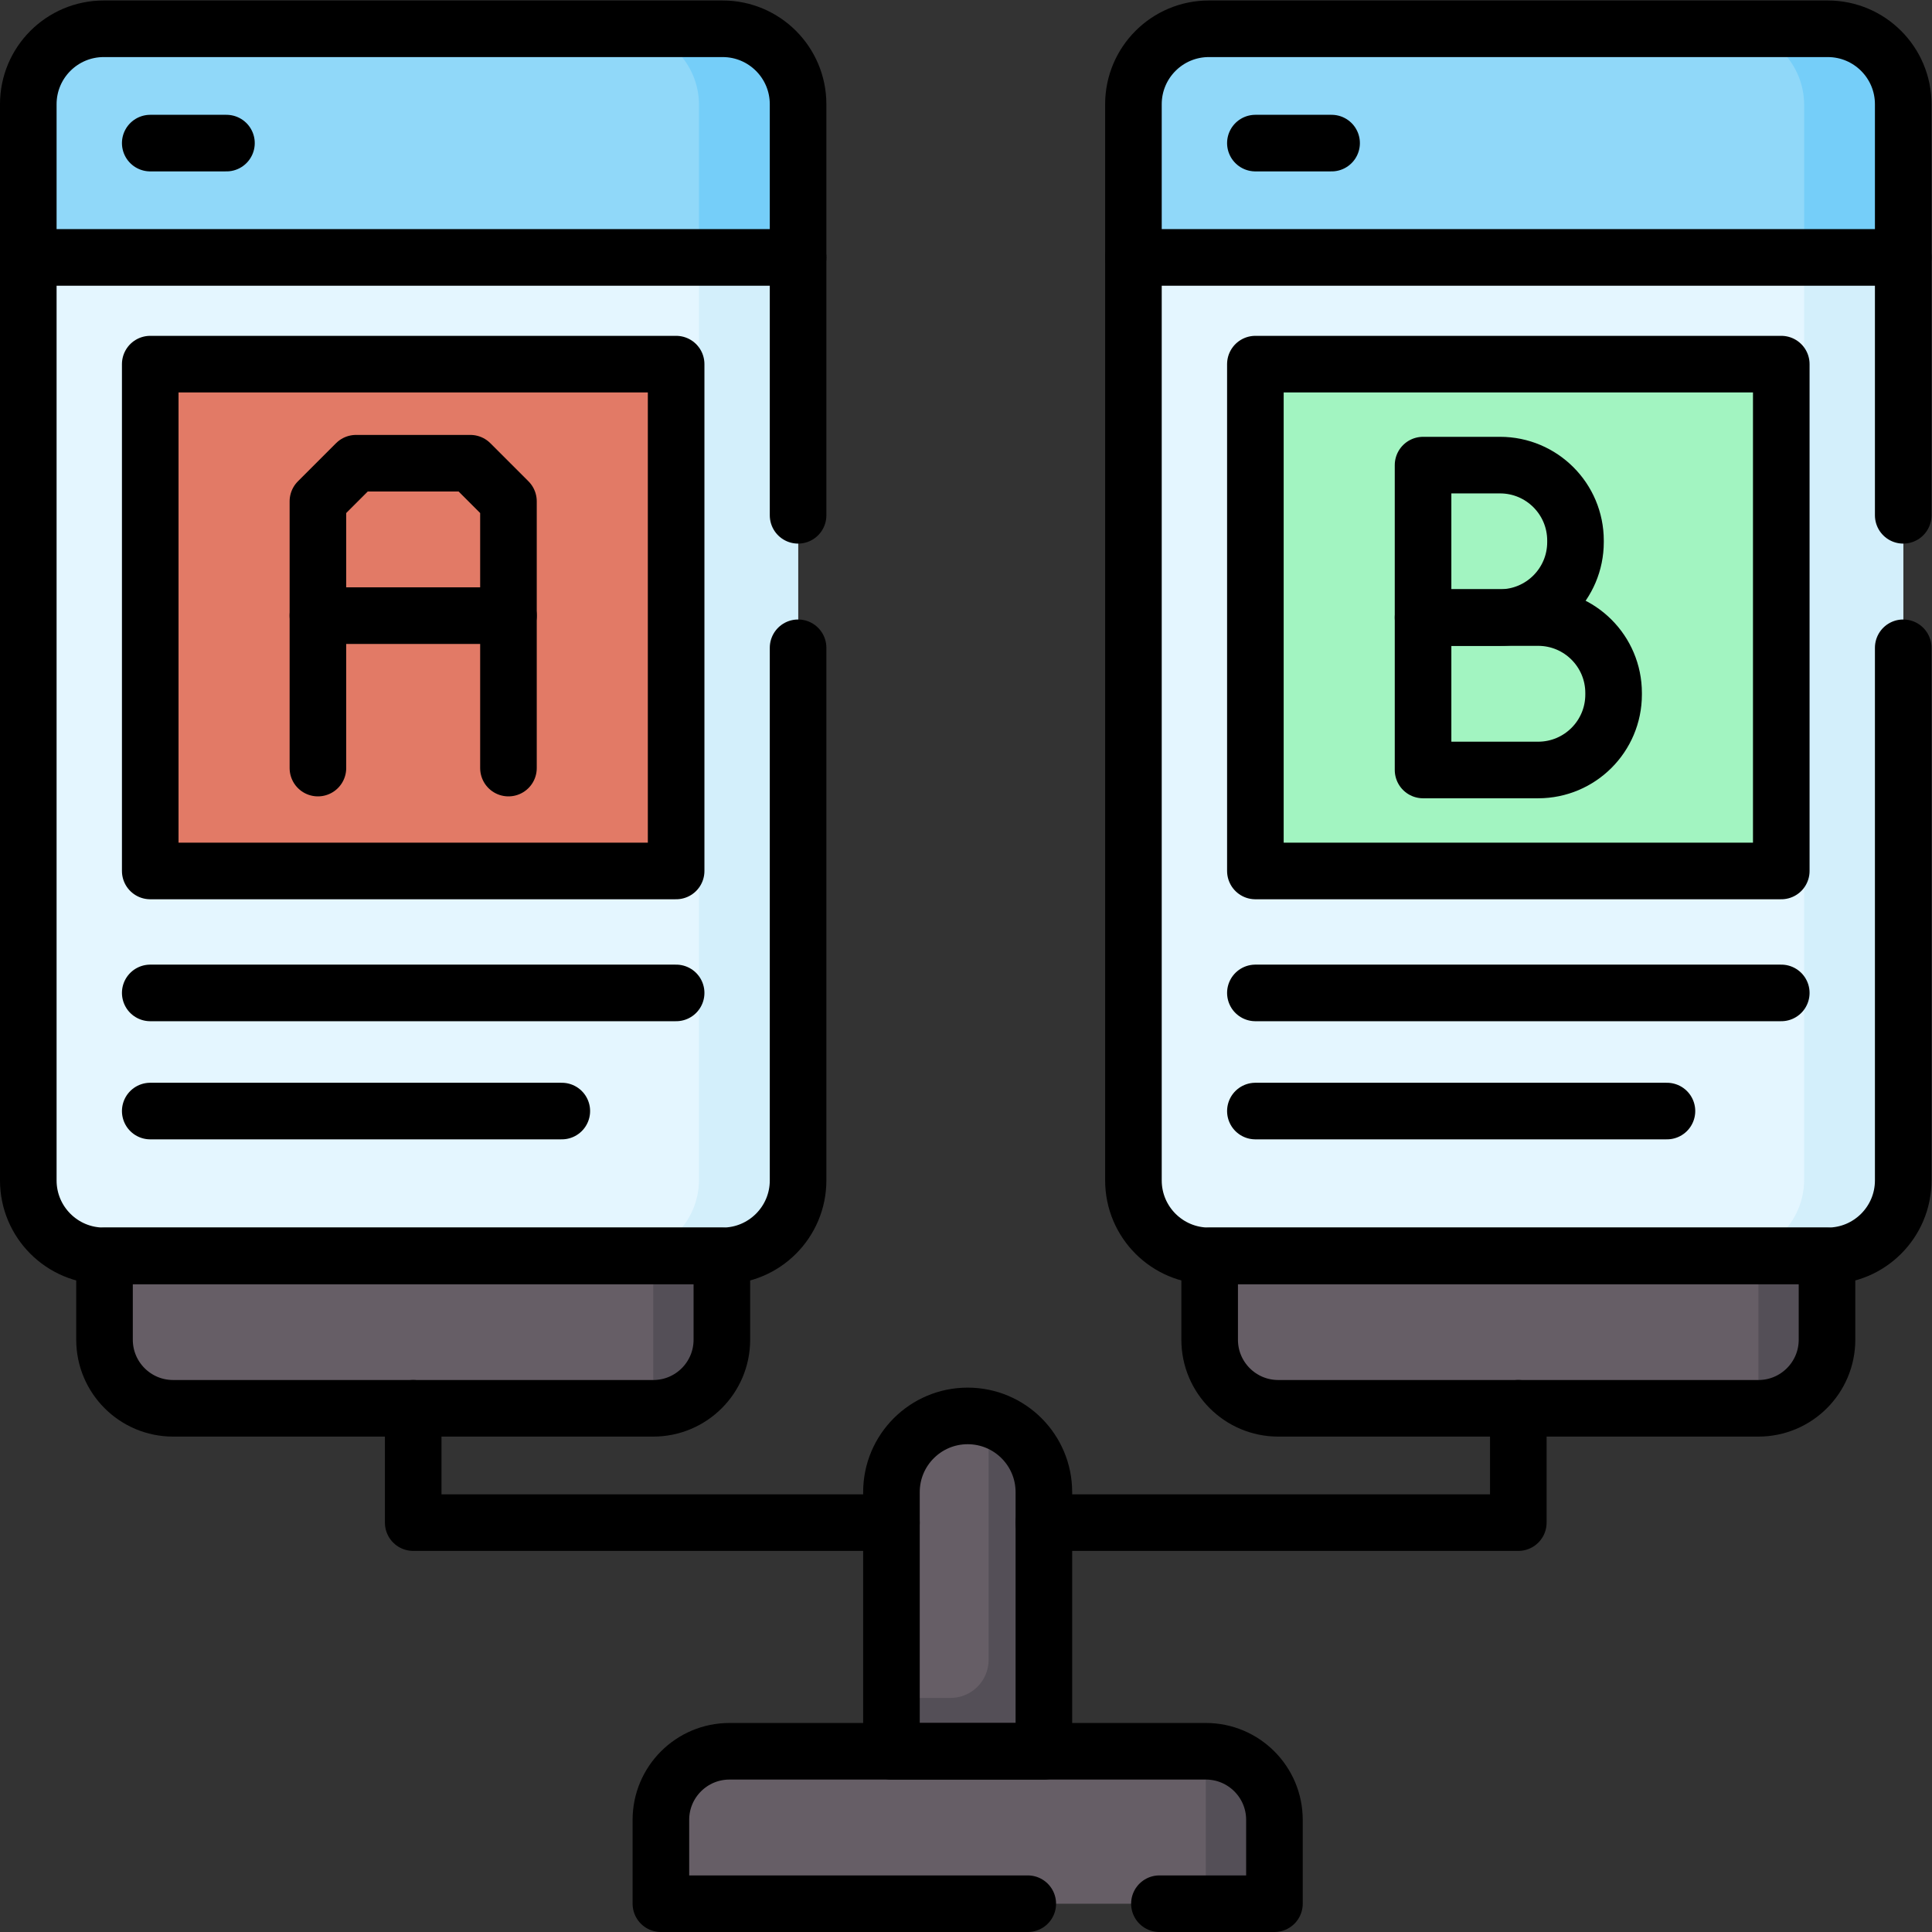
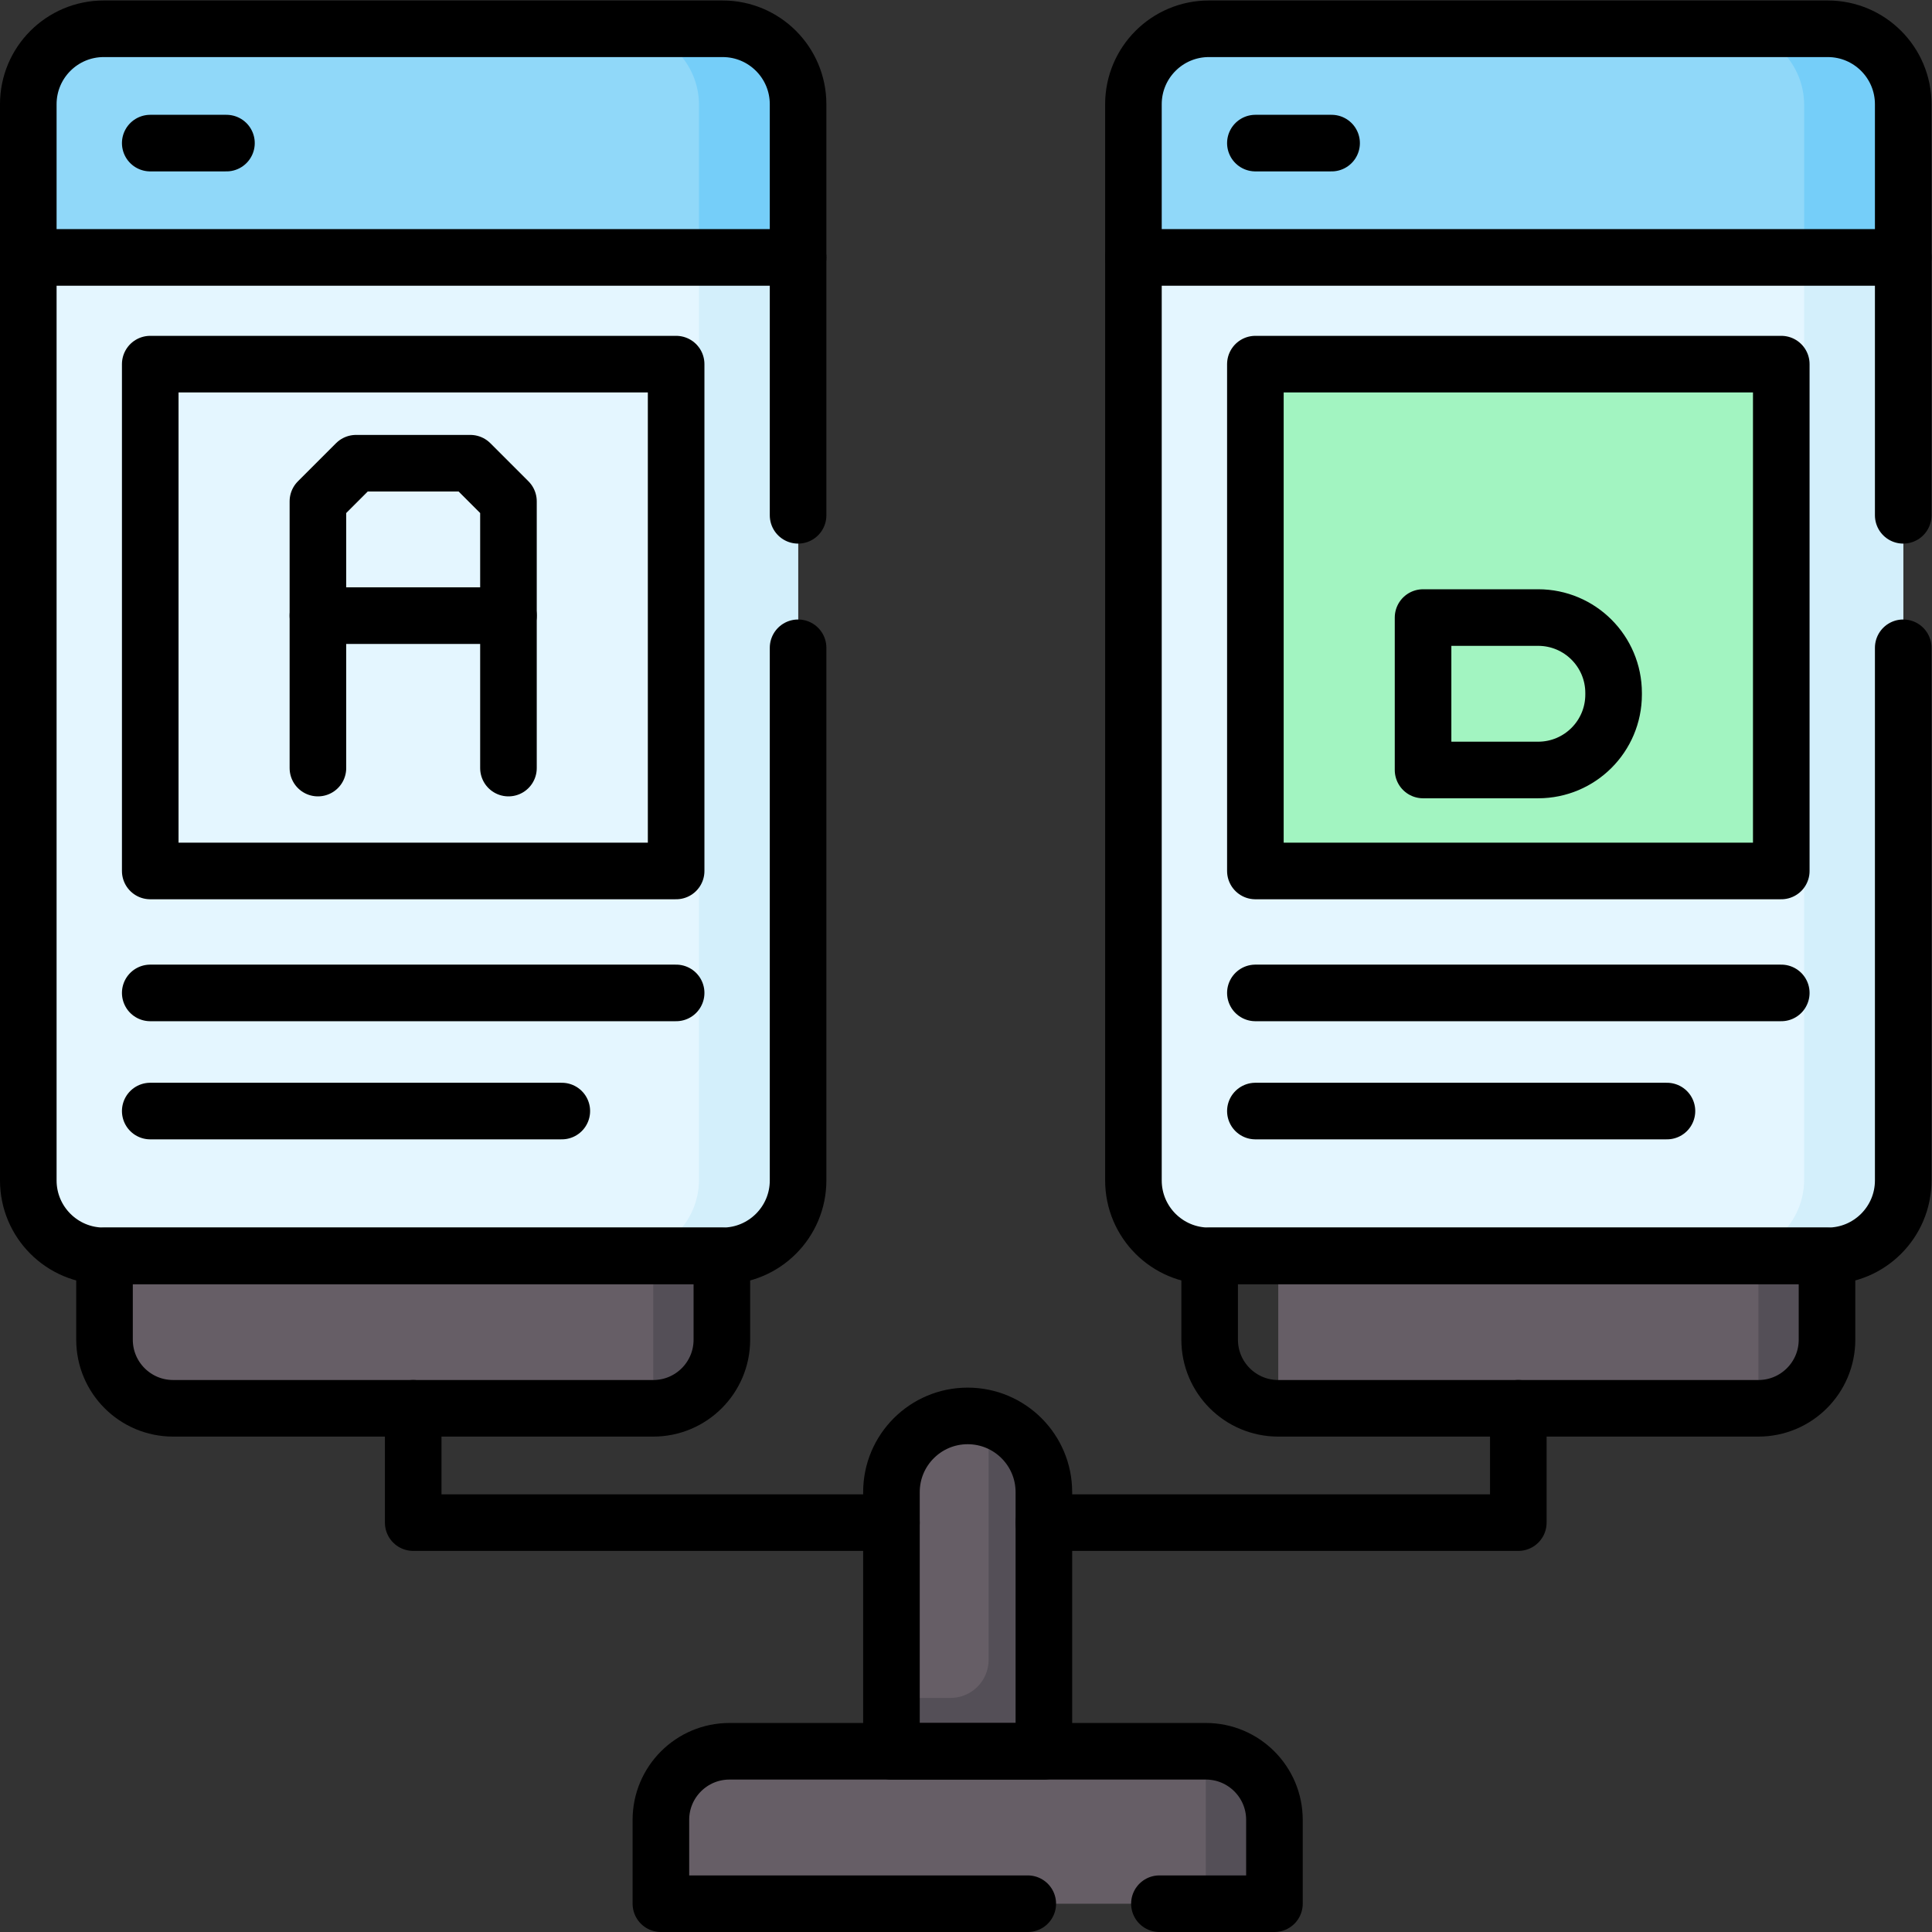
<svg xmlns="http://www.w3.org/2000/svg" version="1.1" id="svg2532" xml:space="preserve" width="682.667" height="682.667" viewBox="0 0 682.667 682.667">
  <rect x="0" y="0" width="682.667" height="682.667" fill="#333333" stroke="none" />
  <defs id="defs2536">
    <clipPath clipPathUnits="userSpaceOnUse" id="clipPath2546">
      <path d="M 0,512 H 512 V 0 H 0 Z" id="path2544" />
    </clipPath>
  </defs>
  <g id="g2538" transform="matrix(1.333,0,0,-1.333,0,682.667)">
    <g id="g2540">
      <g id="g2542" clip-path="url(#clipPath2546)">
        <g id="g2548" transform="translate(191.553,179.228)">
          <path d="m 0,0 h -164.053 c -11.046,0 -20,8.954 -20,20 v 285.272 c 0,11.046 8.954,20 20,20 H 0 c 11.046,0 20,-8.954 20,-20 V 20 C 20,8.954 11.046,0 0,0" style="fill:#e4f6ff;fill-opacity:1;fill-rule:nonzero;stroke:none" id="path2550" />
        </g>
-         <path d="M 39.825,281.254 H 179.227 V 415.606 H 39.825 Z" style="fill:#e27a66;fill-opacity:1;fill-rule:nonzero;stroke:none" id="path2552" />
        <g id="g2554" transform="translate(191.35,504.5)">
          <path d="m 0,0 h -26.264 c 11.158,0 20.203,-9.045 20.203,-20.203 v -284.866 c 0,-11.158 -9.045,-20.203 -20.203,-20.203 H 0 c 11.158,0 20.203,9.045 20.203,20.203 V -20.203 C 20.203,-9.045 11.158,0 0,0" style="fill:#d3effb;fill-opacity:1;fill-rule:nonzero;stroke:none" id="path2556" />
        </g>
        <g id="g2558" transform="translate(211.553,443.89)">
          <path d="m 0,0 h -204.053 v 40.61 c 0,11.045 8.954,20 20,20 H -20 c 11.046,0 20,-8.955 20,-20 z" style="fill:#90d8f9;fill-opacity:1;fill-rule:nonzero;stroke:none" id="path2560" />
        </g>
        <g id="g2562" transform="translate(191.35,504.5)">
          <path d="m 0,0 h -26.264 c 11.158,0 20.203,-9.045 20.203,-20.203 V -60.61 h 26.264 v 40.407 C 20.203,-9.045 11.158,0 0,0" style="fill:#75cef9;fill-opacity:1;fill-rule:nonzero;stroke:none" id="path2564" />
        </g>
        <g id="g2566" transform="translate(484.5,179.228)">
          <path d="m 0,0 h -164.053 c -11.046,0 -20,8.954 -20,20 v 285.272 c 0,11.046 8.954,20 20,20 H 0 c 11.046,0 20,-8.954 20,-20 V 20 C 20,8.954 11.046,0 0,0" style="fill:#e4f6ff;fill-opacity:1;fill-rule:nonzero;stroke:none" id="path2568" />
        </g>
        <path d="M 332.772,281.254 H 472.174 V 415.606 H 332.772 Z" style="fill:#a2f4c1;fill-opacity:1;fill-rule:nonzero;stroke:none" id="path2570" />
        <g id="g2572" transform="translate(484.297,504.5)">
          <path d="m 0,0 h -26.264 c 11.158,0 20.203,-9.045 20.203,-20.203 v -284.866 c 0,-11.158 -9.045,-20.203 -20.203,-20.203 H 0 c 11.158,0 20.203,9.045 20.203,20.203 V -20.203 C 20.203,-9.045 11.158,0 0,0" style="fill:#d3effb;fill-opacity:1;fill-rule:nonzero;stroke:none" id="path2574" />
        </g>
        <g id="g2576" transform="translate(504.5,443.89)">
          <path d="m 0,0 h -204.053 v 40.61 c 0,11.045 8.954,20 20,20 H -20 c 11.046,0 20,-8.955 20,-20 z" style="fill:#90d8f9;fill-opacity:1;fill-rule:nonzero;stroke:none" id="path2578" />
        </g>
        <g id="g2580" transform="translate(484.297,504.5)">
          <path d="m 0,0 h -26.264 c 11.158,0 20.203,-9.045 20.203,-20.203 V -60.61 h 26.264 v 40.407 C 20.203,-9.045 11.158,0 0,0" style="fill:#75cef9;fill-opacity:1;fill-rule:nonzero;stroke:none" id="path2582" />
        </g>
        <g id="g2584" transform="translate(173.167,138.821)">
          <path d="m 0,0 h -127.281 c -10.042,0 -18.182,8.141 -18.182,18.183 V 40.407 H 18.183 V 18.183 C 18.183,8.141 10.042,0 0,0" style="fill:#665e66;fill-opacity:1;fill-rule:nonzero;stroke:none" id="path2586" />
        </g>
        <g id="g2588" transform="translate(173.167,179.228)">
          <path d="m 0,0 v -40.407 0 c 10.042,0 18.183,8.141 18.183,18.183 V 0 Z" style="fill:#544f57;fill-opacity:1;fill-rule:nonzero;stroke:none" id="path2590" />
        </g>
        <g id="g2592" transform="translate(466.114,138.821)">
-           <path d="m 0,0 h -127.281 c -10.042,0 -18.182,8.141 -18.182,18.183 V 40.407 H 18.183 V 18.183 C 18.183,8.141 10.042,0 0,0" style="fill:#665e66;fill-opacity:1;fill-rule:nonzero;stroke:none" id="path2594" />
+           <path d="m 0,0 h -127.281 V 40.407 H 18.183 V 18.183 C 18.183,8.141 10.042,0 0,0" style="fill:#665e66;fill-opacity:1;fill-rule:nonzero;stroke:none" id="path2594" />
        </g>
        <g id="g2596" transform="translate(466.114,179.228)">
          <path d="m 0,0 v -40.407 c 10.042,0 18.183,8.141 18.183,18.183 V 0 Z" style="fill:#544f57;fill-opacity:1;fill-rule:nonzero;stroke:none" id="path2598" />
        </g>
        <g id="g2600" transform="translate(319.64,47.907)">
          <path d="m 0,0 h -126.27 c -10.042,0 -18.183,-8.141 -18.183,-18.183 V -40.407 H 18.183 v 22.224 C 18.183,-8.141 10.042,0 0,0" style="fill:#665e66;fill-opacity:1;fill-rule:nonzero;stroke:none" id="path2602" />
        </g>
        <g id="g2604" transform="translate(319.64,7.5)">
          <path d="m 0,0 v 40.407 c 10.042,0 18.183,-8.141 18.183,-18.183 V 0 Z" style="fill:#544f57;fill-opacity:1;fill-rule:nonzero;stroke:none" id="path2606" />
        </g>
        <g id="g2608" transform="translate(276.708,47.907)">
          <path d="m 0,0 v 68.691 c 0,11.158 -9.045,20.203 -20.203,20.203 v 0 c -11.158,0 -20.204,-9.045 -20.204,-20.203 V 0 Z" style="fill:#665e66;fill-opacity:1;fill-rule:nonzero;stroke:none" id="path2610" />
        </g>
        <g id="g2612" transform="translate(261.292,136.207)">
          <path d="m 0,0 c 0.489,-1.741 0.769,-3.569 0.769,-5.467 v -58.589 c 0,-5.579 -4.522,-10.102 -10.101,-10.102 H -24.99 V -88.3 h 40.407 v 68.691 C 15.417,-10.103 8.843,-2.153 0,0" style="fill:#544f57;fill-opacity:1;fill-rule:nonzero;stroke:none" id="path2614" />
        </g>
        <g id="g2616" transform="translate(211.553,443.89)">
          <path d="M 0,0 H -204.053" style="fill:none;stroke:#000000;stroke-width:15;stroke-linecap:round;stroke-linejoin:round;stroke-miterlimit:10;stroke-dasharray:none;stroke-opacity:1" id="path2618" />
        </g>
        <g id="g2620" transform="translate(211.553,340.417)">
          <path d="m 0,0 v -141.189 c 0,-11.046 -8.954,-20 -20,-20 h -164.053 c -11.046,0 -20,8.954 -20,20 v 285.272 c 0,11.046 8.954,20 20,20 H -20 c 11.046,0 20,-8.954 20,-20 V 35.115" style="fill:none;stroke:#000000;stroke-width:15;stroke-linecap:round;stroke-linejoin:round;stroke-miterlimit:10;stroke-dasharray:none;stroke-opacity:1" id="path2622" />
        </g>
        <g id="g2624" transform="translate(504.5,340.417)">
          <path d="m 0,0 v -141.189 c 0,-11.046 -8.954,-20 -20,-20 h -164.053 c -11.046,0 -20,8.954 -20,20 v 285.272 c 0,11.046 8.954,20 20,20 H -20 c 11.046,0 20,-8.954 20,-20 V 35.115" style="fill:none;stroke:#000000;stroke-width:15;stroke-linecap:round;stroke-linejoin:round;stroke-miterlimit:10;stroke-dasharray:none;stroke-opacity:1" id="path2626" />
        </g>
        <path d="M 39.825,281.254 H 179.227 V 415.606 H 39.825 Z" style="fill:none;stroke:#000000;stroke-width:15;stroke-linecap:round;stroke-linejoin:round;stroke-miterlimit:10;stroke-dasharray:none;stroke-opacity:1" id="path2628" />
        <g id="g2630" transform="translate(39.825,248.929)">
          <path d="M 0,0 H 139.402" style="fill:none;stroke:#000000;stroke-width:15;stroke-linecap:round;stroke-linejoin:round;stroke-miterlimit:10;stroke-dasharray:none;stroke-opacity:1" id="path2632" />
        </g>
        <g id="g2634" transform="translate(39.825,217.614)">
          <path d="M 0,0 H 109.098" style="fill:none;stroke:#000000;stroke-width:15;stroke-linecap:round;stroke-linejoin:round;stroke-miterlimit:10;stroke-dasharray:none;stroke-opacity:1" id="path2636" />
        </g>
        <g id="g2638" transform="translate(39.825,474.195)">
          <path d="M 0,0 H 20.203" style="fill:none;stroke:#000000;stroke-width:15;stroke-linecap:round;stroke-linejoin:round;stroke-miterlimit:10;stroke-dasharray:none;stroke-opacity:1" id="path2640" />
        </g>
        <g id="g2642" transform="translate(84.272,308.528)">
          <path d="M 0,0 V 70.711 L 10.102,80.813 H 40.406 L 50.508,70.711 V 0" style="fill:none;stroke:#000000;stroke-width:15;stroke-linecap:round;stroke-linejoin:round;stroke-miterlimit:10;stroke-dasharray:none;stroke-opacity:1" id="path2644" />
        </g>
        <g id="g2646" transform="translate(134.78,348.935)">
          <path d="M 0,0 H -50.508" style="fill:none;stroke:#000000;stroke-width:15;stroke-linecap:round;stroke-linejoin:round;stroke-miterlimit:10;stroke-dasharray:none;stroke-opacity:1" id="path2648" />
        </g>
        <g id="g2650" transform="translate(504.5,443.89)">
          <path d="M 0,0 H -204.053" style="fill:none;stroke:#000000;stroke-width:15;stroke-linecap:round;stroke-linejoin:round;stroke-miterlimit:10;stroke-dasharray:none;stroke-opacity:1" id="path2652" />
        </g>
        <path d="M 332.772,281.254 H 472.174 V 415.606 H 332.772 Z" style="fill:none;stroke:#000000;stroke-width:15;stroke-linecap:round;stroke-linejoin:round;stroke-miterlimit:10;stroke-dasharray:none;stroke-opacity:1" id="path2654" />
        <g id="g2656" transform="translate(332.772,248.929)">
          <path d="M 0,0 H 139.402" style="fill:none;stroke:#000000;stroke-width:15;stroke-linecap:round;stroke-linejoin:round;stroke-miterlimit:10;stroke-dasharray:none;stroke-opacity:1" id="path2658" />
        </g>
        <g id="g2660" transform="translate(332.772,217.614)">
          <path d="M 0,0 H 109.098" style="fill:none;stroke:#000000;stroke-width:15;stroke-linecap:round;stroke-linejoin:round;stroke-miterlimit:10;stroke-dasharray:none;stroke-opacity:1" id="path2662" />
        </g>
        <g id="g2664" transform="translate(332.772,474.195)">
          <path d="M 0,0 H 20.203" style="fill:none;stroke:#000000;stroke-width:15;stroke-linecap:round;stroke-linejoin:round;stroke-miterlimit:10;stroke-dasharray:none;stroke-opacity:1" id="path2666" />
        </g>
        <g id="g2668" transform="translate(397.626,348.43)">
-           <path d="M 0,0 H -20.407 V 40.407 H 0 c 11.046,0 20,-8.955 20,-20 V 20 C 20,8.954 11.046,0 0,0 Z" style="fill:none;stroke:#000000;stroke-width:15;stroke-linecap:round;stroke-linejoin:round;stroke-miterlimit:10;stroke-dasharray:none;stroke-opacity:1" id="path2670" />
-         </g>
+           </g>
        <g id="g2672" transform="translate(407.728,308.023)">
          <path d="M 0,0 H -30.508 V 40.406 H 0 c 11.046,0 20,-8.954 20,-19.999 V 20 C 20,8.954 11.046,0 0,0 Z" style="fill:none;stroke:#000000;stroke-width:15;stroke-linecap:round;stroke-linejoin:round;stroke-miterlimit:10;stroke-dasharray:none;stroke-opacity:1" id="path2674" />
        </g>
        <g id="g2676" transform="translate(402.47,138.82)">
          <path d="M 0,0 V -30.3 H -125.76" style="fill:none;stroke:#000000;stroke-width:15;stroke-linecap:round;stroke-linejoin:round;stroke-miterlimit:10;stroke-dasharray:none;stroke-opacity:1" id="path2678" />
        </g>
        <g id="g2680" transform="translate(109.53,138.82)">
          <path d="M 0,0 V -30.3 H 126.77" style="fill:none;stroke:#000000;stroke-width:15;stroke-linecap:round;stroke-linejoin:round;stroke-miterlimit:10;stroke-dasharray:none;stroke-opacity:1" id="path2682" />
        </g>
        <g id="g2684" transform="translate(173.167,138.821)">
          <path d="m 0,0 h -127.281 c -10.042,0 -18.182,8.141 -18.182,18.183 V 40.407 H 18.183 V 18.183 C 18.183,8.141 10.042,0 0,0 Z" style="fill:none;stroke:#000000;stroke-width:15;stroke-linecap:round;stroke-linejoin:round;stroke-miterlimit:10;stroke-dasharray:none;stroke-opacity:1" id="path2686" />
        </g>
        <g id="g2688" transform="translate(466.114,138.821)">
          <path d="m 0,0 h -127.281 c -10.042,0 -18.182,8.141 -18.182,18.183 V 40.407 H 18.183 V 18.183 C 18.183,8.141 10.042,0 0,0 Z" style="fill:none;stroke:#000000;stroke-width:15;stroke-linecap:round;stroke-linejoin:round;stroke-miterlimit:10;stroke-dasharray:none;stroke-opacity:1" id="path2690" />
        </g>
        <g id="g2692" transform="translate(307.333,7.5)">
          <path d="m 0,0 h 30.49 v 22.224 c 0,10.042 -8.141,18.183 -18.183,18.183 h -126.27 c -10.043,0 -18.183,-8.141 -18.183,-18.183 V 0 h 97.25" style="fill:none;stroke:#000000;stroke-width:15;stroke-linecap:round;stroke-linejoin:round;stroke-miterlimit:10;stroke-dasharray:none;stroke-opacity:1" id="path2694" />
        </g>
        <g id="g2696" transform="translate(276.708,47.907)">
          <path d="m 0,0 v 68.691 c 0,11.158 -9.045,20.203 -20.203,20.203 v 0 c -11.158,0 -20.204,-9.045 -20.204,-20.203 V 0 Z" style="fill:none;stroke:#000000;stroke-width:15;stroke-linecap:round;stroke-linejoin:round;stroke-miterlimit:10;stroke-dasharray:none;stroke-opacity:1" id="path2698" />
        </g>
      </g>
    </g>
  </g>
</svg>